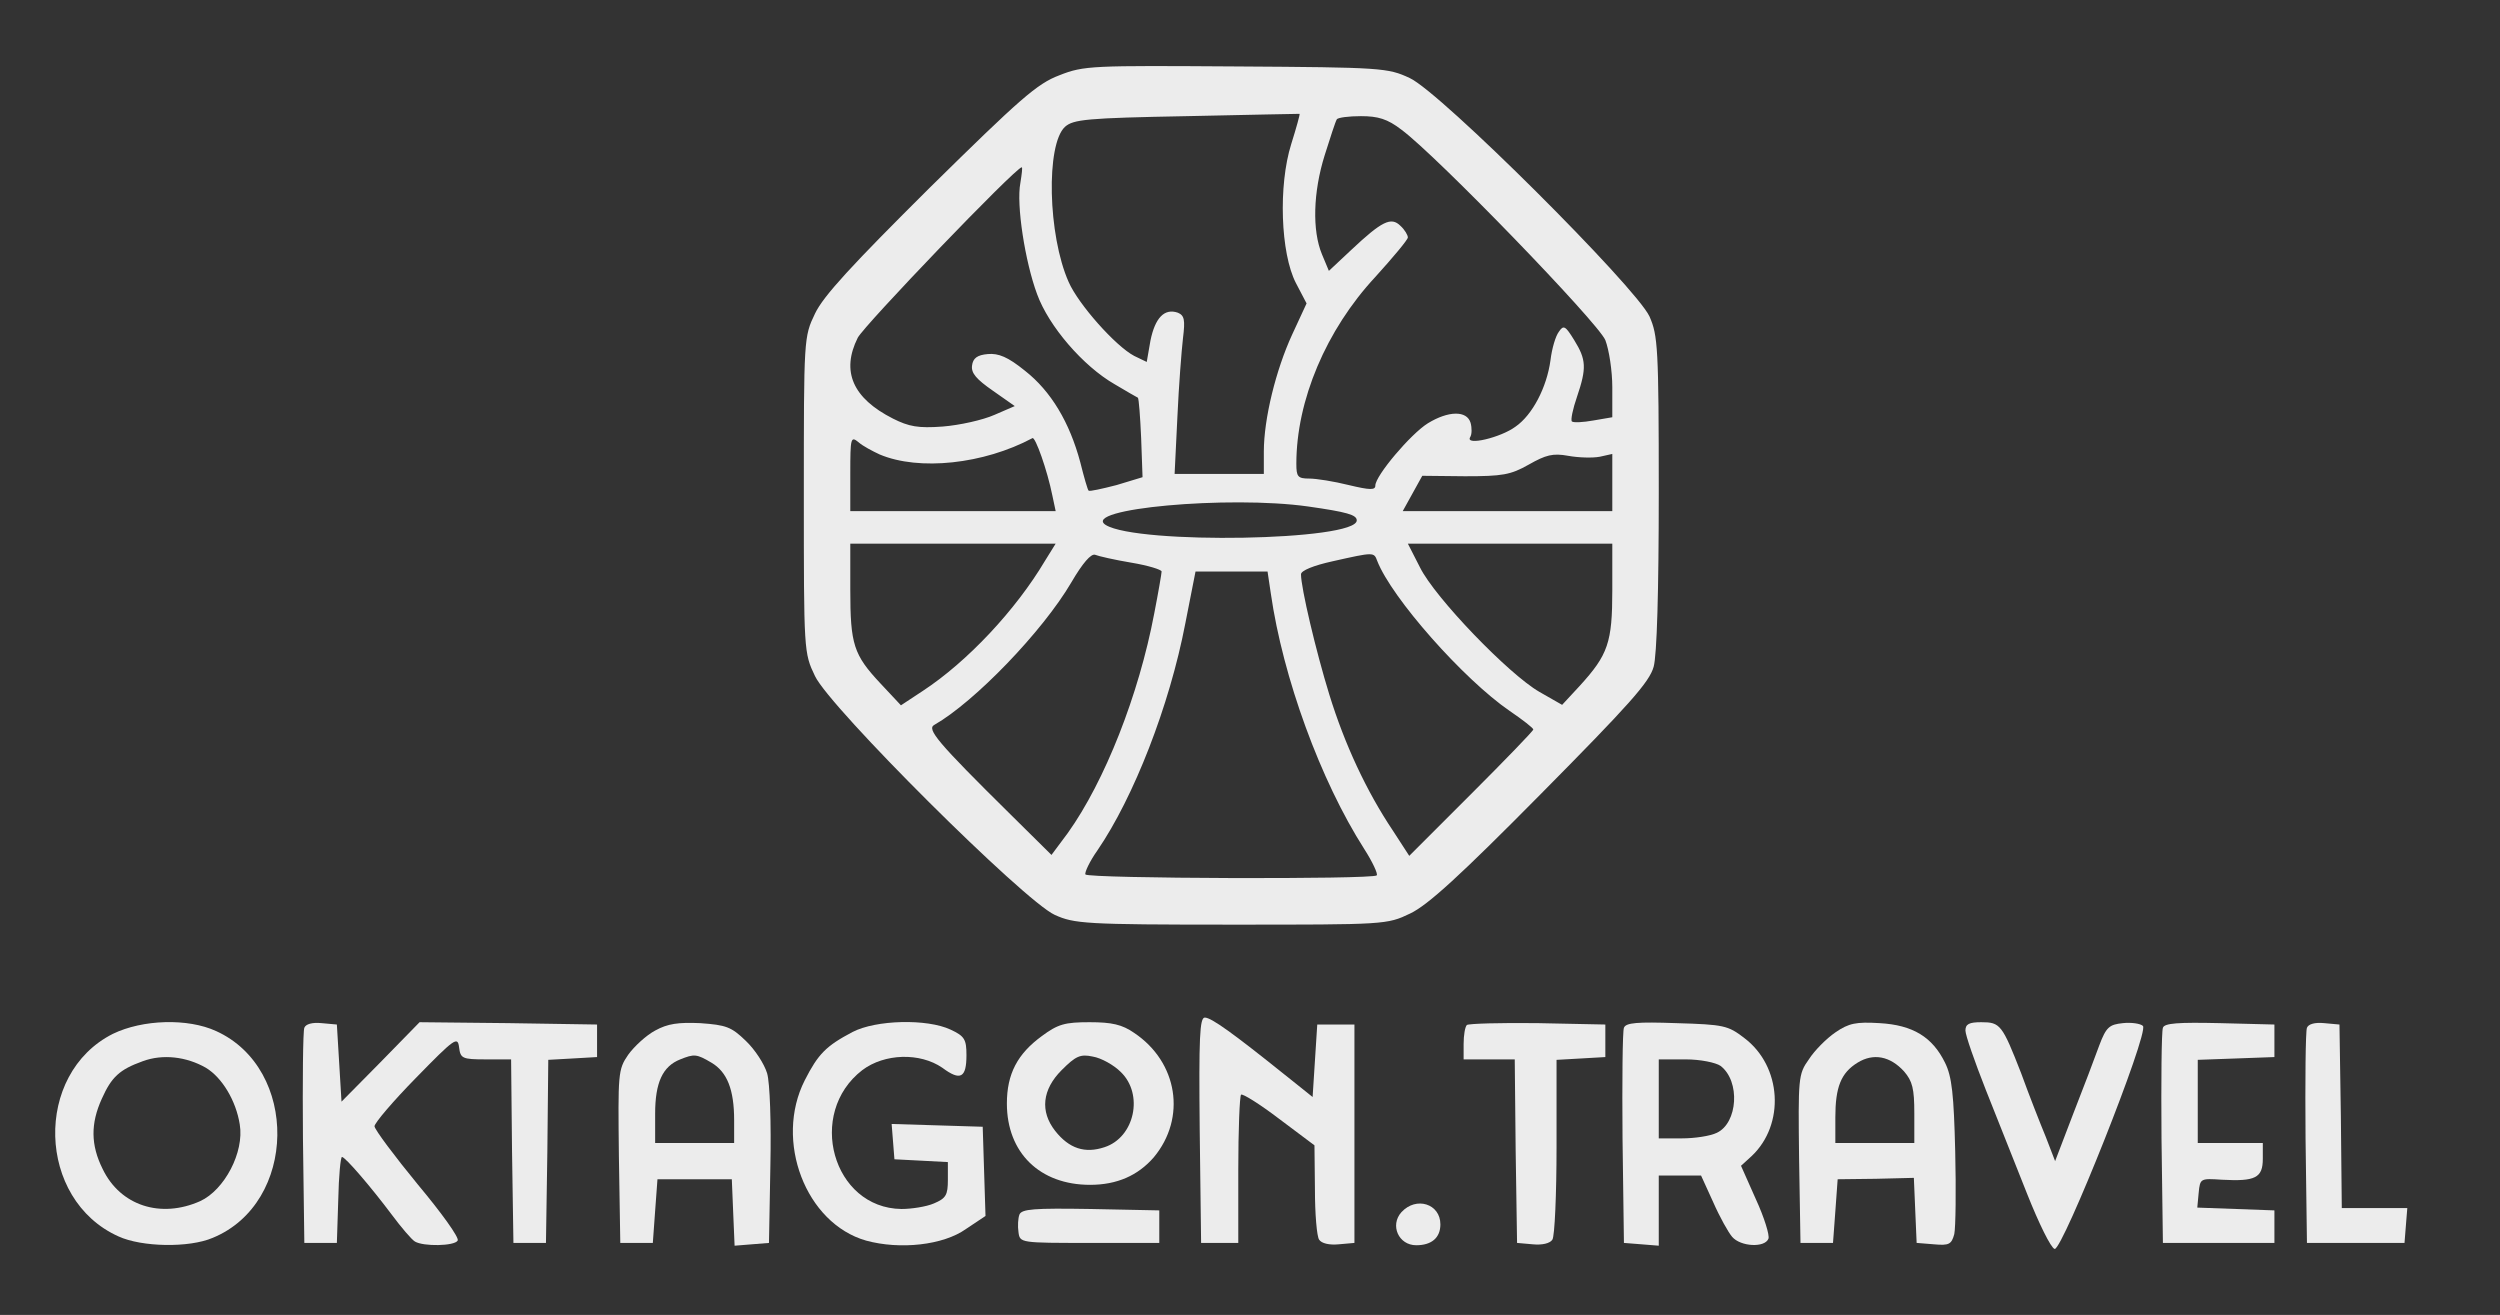
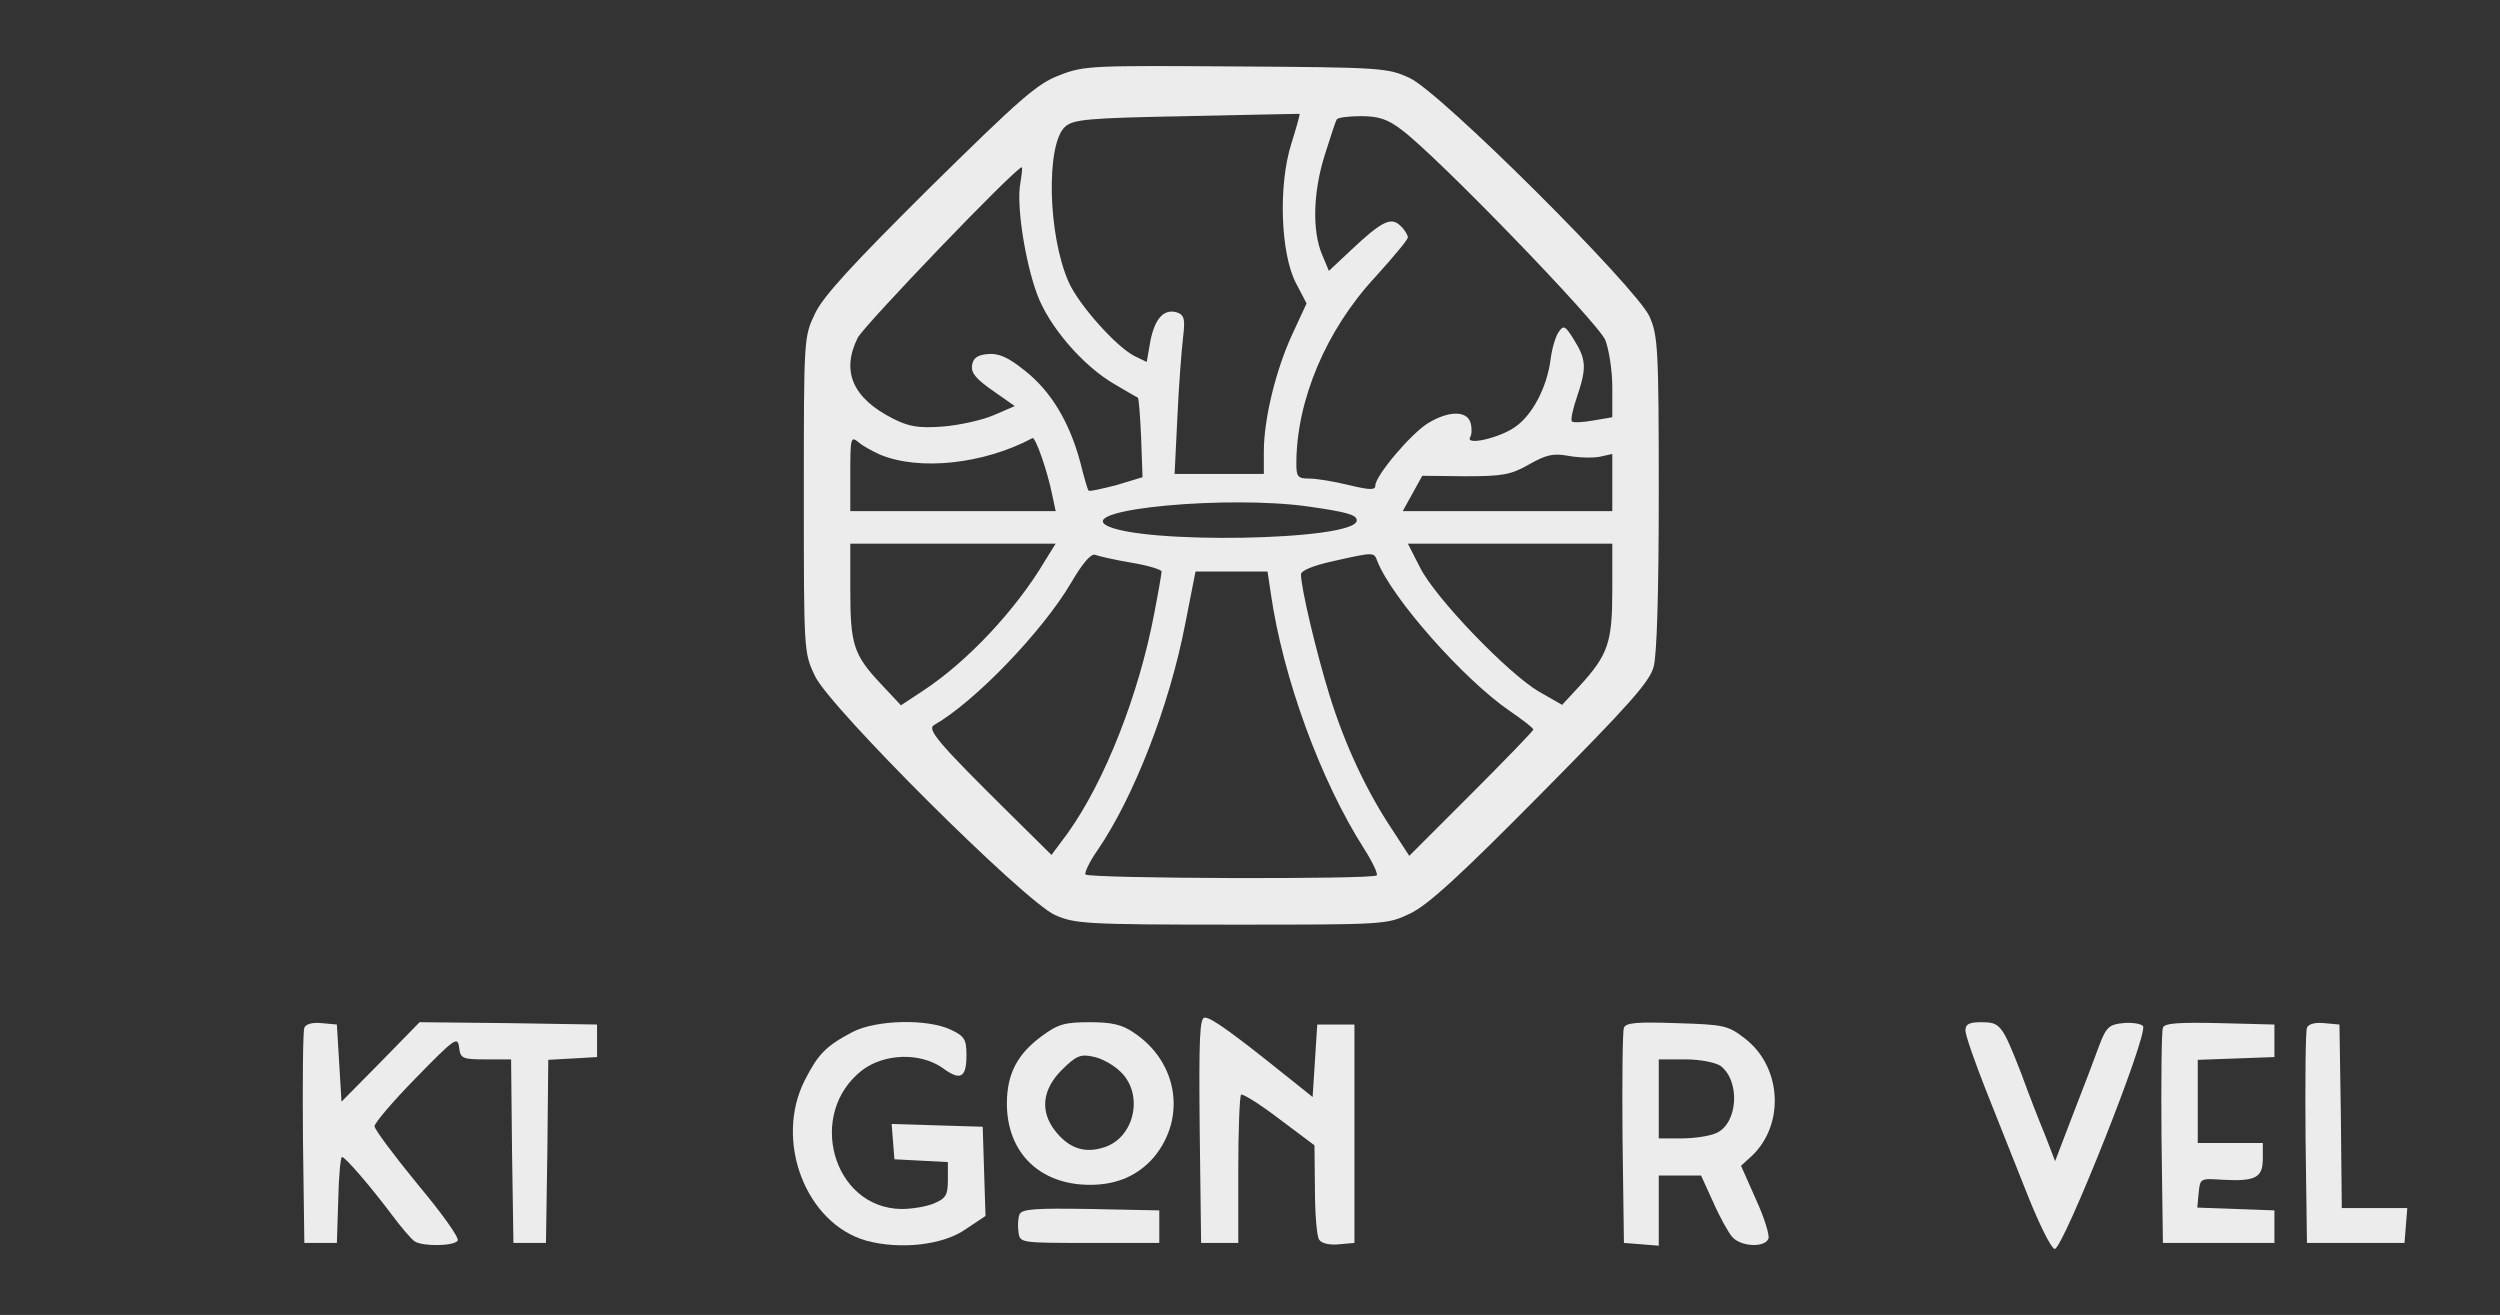
<svg xmlns="http://www.w3.org/2000/svg" width="154" height="81" viewBox="0 0 154 81" fill="none">
  <rect x="0" y="0" width="154" height="81" fill="#333333" stroke="none" />
  <path d="M65.258 4.637C63.884 5.152 62.825 6.096 57.272 11.563C52.464 16.343 50.718 18.232 50.203 19.32C49.516 20.751 49.516 20.837 49.516 30.482C49.516 40.128 49.516 40.214 50.203 41.645C51.119 43.591 63.083 55.498 64.972 56.356C66.174 56.9 66.832 56.958 75.848 56.958C85.35 56.958 85.436 56.958 86.868 56.271C87.955 55.755 89.93 53.952 94.91 48.915C100.348 43.419 101.608 42.017 101.865 41.072C102.066 40.357 102.18 36.436 102.18 30.339C102.18 21.381 102.123 20.665 101.608 19.491C100.749 17.66 88.728 5.667 86.839 4.808C85.494 4.179 85.121 4.15 76.134 4.093C67.261 4.036 66.775 4.036 65.258 4.637ZM79.54 8.873C78.739 11.42 78.882 15.599 79.826 17.431L80.485 18.69L79.597 20.608C78.596 22.783 77.852 25.788 77.852 27.82V29.194H75.104H72.356L72.528 25.674C72.614 23.756 72.785 21.581 72.871 20.837C73.014 19.692 72.957 19.434 72.556 19.262C71.727 18.976 71.154 19.577 70.868 20.98L70.639 22.296L69.866 21.924C68.721 21.323 66.431 18.747 65.83 17.373C64.542 14.483 64.428 8.901 65.601 7.814C66.117 7.356 66.918 7.27 73.1 7.155C76.878 7.07 80.027 7.012 80.055 7.012C80.084 7.041 79.855 7.871 79.54 8.873ZM86.324 7.985C88.499 9.588 98.431 19.863 98.889 20.951C99.118 21.552 99.318 22.84 99.318 23.871V25.702L98.144 25.903C97.515 26.017 96.914 26.046 96.828 25.96C96.742 25.874 96.885 25.187 97.143 24.443C97.744 22.669 97.715 22.153 96.971 20.951C96.427 20.064 96.313 20.007 96.026 20.436C95.826 20.694 95.597 21.466 95.511 22.182C95.282 23.871 94.395 25.559 93.365 26.275C92.449 26.962 90.245 27.477 90.56 26.933C90.674 26.761 90.674 26.361 90.588 26.046C90.359 25.273 89.215 25.302 87.955 26.075C86.896 26.733 84.721 29.309 84.721 29.91C84.721 30.196 84.406 30.196 83.089 29.881C82.174 29.652 81.086 29.48 80.656 29.48C79.941 29.48 79.855 29.366 79.855 28.565C79.855 24.672 81.687 20.322 84.721 17.059C85.808 15.857 86.724 14.769 86.724 14.626C86.724 14.483 86.524 14.139 86.266 13.91C85.694 13.338 85.121 13.624 83.233 15.399L81.859 16.686L81.429 15.656C80.828 14.196 80.885 11.849 81.601 9.56C81.945 8.472 82.259 7.499 82.345 7.356C82.402 7.241 83.089 7.155 83.834 7.155C84.892 7.155 85.465 7.327 86.324 7.985ZM62.854 11.277C62.596 12.594 63.14 16.114 63.884 18.118C64.6 20.093 66.718 22.554 68.664 23.67C69.379 24.1 70.038 24.472 70.095 24.5C70.152 24.558 70.238 25.674 70.295 26.99L70.381 29.395L68.778 29.881C67.891 30.11 67.118 30.282 67.061 30.225C67.004 30.196 66.775 29.395 66.546 28.479C65.888 26.017 64.743 24.1 63.14 22.84C62.081 21.982 61.508 21.753 60.85 21.81C60.192 21.867 59.934 22.067 59.877 22.525C59.82 22.983 60.135 23.355 61.165 24.071L62.51 25.015L61.251 25.559C60.535 25.874 59.133 26.189 58.074 26.275C56.557 26.389 55.984 26.275 55.011 25.788C52.521 24.529 51.806 22.869 52.836 20.808C53.208 20.064 62.568 10.304 62.94 10.304C62.997 10.304 62.94 10.733 62.854 11.277ZM54.181 27.992C56.614 29.023 60.593 28.593 63.598 26.99C63.77 26.876 64.514 28.965 64.829 30.54L65.029 31.484H58.703H52.378V29.137C52.378 26.962 52.407 26.847 52.893 27.248C53.151 27.477 53.752 27.792 54.181 27.992ZM98.545 28.135L99.318 27.963V29.738V31.484H92.849H86.409L87.011 30.396L87.612 29.309L90.245 29.337C92.563 29.337 93.05 29.252 94.166 28.622C95.225 28.021 95.654 27.906 96.599 28.078C97.229 28.192 98.087 28.221 98.545 28.135ZM80.571 31.198C82.975 31.541 83.576 31.713 83.576 32.056C83.576 33.316 70.095 33.545 68.12 32.343C66.517 31.341 75.705 30.511 80.571 31.198ZM64.371 34.547C62.568 37.581 59.591 40.758 56.843 42.561L55.498 43.448L54.239 42.103C52.578 40.328 52.378 39.699 52.378 36.321V33.488H58.703H65.029L64.371 34.547ZM99.318 36.35C99.318 39.584 99.06 40.328 97.314 42.246L96.227 43.419L94.824 42.618C92.935 41.53 88.384 36.808 87.469 34.947L86.724 33.488H93.021H99.318V36.35ZM69.694 34.661C70.725 34.833 71.555 35.09 71.555 35.205C71.555 35.319 71.354 36.493 71.097 37.809C70.152 42.79 68.063 48.113 65.773 51.319L64.771 52.664L62.253 50.174C57.702 45.681 57.072 44.908 57.559 44.65C60.02 43.248 64.228 38.897 66.002 35.863C66.689 34.69 67.204 34.089 67.462 34.175C67.662 34.26 68.664 34.489 69.694 34.661ZM84.835 34.547C85.723 36.836 90.159 41.845 92.993 43.791C93.794 44.335 94.452 44.85 94.452 44.936C94.452 45.022 92.735 46.797 90.646 48.886L86.81 52.721L85.808 51.176C84.177 48.743 82.832 45.852 81.887 42.79C81.057 40.099 80.141 36.207 80.141 35.377C80.141 35.148 80.914 34.833 82.088 34.575C84.635 34.003 84.635 34.003 84.835 34.547ZM78.281 36.55C79.025 41.731 81.343 48.085 84.034 52.292C84.549 53.094 84.892 53.838 84.807 53.924C84.549 54.181 67.032 54.124 66.861 53.866C66.803 53.752 67.118 53.065 67.605 52.378C69.837 49.115 72.041 43.477 73.014 38.41L73.644 35.205H75.877H78.081L78.281 36.55Z" fill="#ECECEC" />
  <path d="M73.902 69.609L73.988 76.564H75.133H76.278V72.07C76.278 69.609 76.363 67.519 76.449 67.433C76.535 67.347 77.594 68.006 78.796 68.922L80.971 70.553L81 73.272C81 74.76 81.115 76.163 81.258 76.363C81.401 76.592 81.887 76.707 82.46 76.65L83.433 76.564V69.838V63.111H82.288H81.143L81 65.344L80.857 67.576L79.14 66.203C75.963 63.655 74.617 62.682 74.217 62.682C73.902 62.682 73.845 63.884 73.902 69.609Z" fill="#ECECEC" />
-   <path d="M6.955 63.684C2.061 66.145 2.261 73.902 7.299 76.163C8.73 76.821 11.649 76.879 13.109 76.249C18.318 74.102 18.433 65.831 13.309 63.512C11.563 62.711 8.787 62.797 6.955 63.684ZM12.68 65.773C13.681 66.374 14.54 67.805 14.769 69.265C15.055 70.982 13.824 73.301 12.336 73.988C9.903 75.075 7.413 74.274 6.325 72.013C5.581 70.525 5.581 69.208 6.268 67.691C6.869 66.346 7.356 65.888 8.787 65.373C10.018 64.915 11.477 65.086 12.68 65.773Z" fill="#ECECEC" />
  <path d="M18.747 63.311C18.662 63.512 18.633 66.603 18.662 70.123L18.747 76.563H19.749H20.751L20.837 73.901C20.865 72.47 20.98 71.268 21.066 71.268C21.266 71.268 22.84 73.1 24.128 74.817C24.701 75.59 25.359 76.363 25.559 76.478C26.075 76.792 27.992 76.764 28.193 76.42C28.307 76.249 27.191 74.703 25.731 72.957C24.3 71.211 23.098 69.608 23.069 69.379C23.069 69.179 24.214 67.834 25.617 66.403C28.021 63.941 28.193 63.827 28.279 64.513C28.364 65.201 28.479 65.258 29.91 65.258H31.484L31.541 70.896L31.627 76.563H32.629H33.631L33.717 70.925L33.774 65.286L35.291 65.201L36.779 65.115V64.113V63.111L31.312 63.025L25.846 62.968L23.441 65.429L21.037 67.862L20.894 65.487L20.751 63.111L19.806 63.025C19.234 62.968 18.833 63.082 18.747 63.311Z" fill="#ECECEC" />
-   <path d="M40.357 63.483C39.813 63.77 39.069 64.457 38.697 64.972C38.067 65.888 38.067 66.117 38.124 71.24L38.21 76.564H39.212H40.214L40.357 74.589L40.5 72.642H42.79H45.08L45.165 74.703L45.251 76.735L46.31 76.65L47.369 76.564L47.455 71.841C47.512 69.179 47.426 66.689 47.255 66.117C47.083 65.544 46.511 64.657 45.938 64.113C45.051 63.254 44.736 63.14 43.133 63.026C41.788 62.968 41.13 63.054 40.357 63.483ZM43.82 65.458C44.793 66.031 45.223 67.118 45.223 69.007V70.41H42.79H40.357V68.607C40.357 66.689 40.815 65.687 41.903 65.258C42.761 64.915 42.904 64.915 43.82 65.458Z" fill="#ECECEC" />
  <path d="M52.521 63.569C50.89 64.428 50.403 64.915 49.573 66.546C47.684 70.267 49.63 75.362 53.351 76.421C55.441 76.993 58.102 76.707 59.505 75.705L60.707 74.904L60.621 72.156L60.535 69.408L57.73 69.322L54.925 69.237L55.011 70.324L55.097 71.412L56.757 71.498L58.389 71.584V72.671C58.389 73.616 58.274 73.816 57.53 74.131C57.072 74.331 56.156 74.474 55.527 74.474C51.291 74.417 49.659 68.578 53.122 65.916C54.496 64.886 56.671 64.829 58.045 65.773C59.161 66.603 59.534 66.403 59.534 65.001C59.534 64.027 59.419 63.827 58.56 63.426C57.101 62.739 53.952 62.825 52.521 63.569Z" fill="#ECECEC" />
  <path d="M64.17 63.827C62.682 64.915 62.024 66.145 62.024 67.977C62.024 71.011 64.056 72.986 67.147 72.986C68.807 72.986 70.095 72.413 71.068 71.297C73.1 68.864 72.556 65.43 69.866 63.627C69.122 63.111 68.492 62.968 67.118 62.968C65.601 62.968 65.172 63.083 64.17 63.827ZM69.036 66.031C70.467 67.405 69.895 70.066 68.034 70.668C66.832 71.068 65.859 70.753 65 69.666C64.056 68.464 64.199 67.118 65.401 65.916C66.26 65.058 66.546 64.915 67.319 65.086C67.834 65.172 68.607 65.601 69.036 66.031Z" fill="#ECECEC" />
-   <path d="M90.359 63.14C90.245 63.254 90.159 63.77 90.159 64.313V65.258H91.733H93.308L93.365 70.897L93.451 76.564L94.424 76.65C94.996 76.707 95.483 76.592 95.626 76.363C95.769 76.163 95.883 73.587 95.883 70.639V65.287L97.4 65.201L98.889 65.115V64.113V63.111L94.71 63.025C92.42 62.997 90.474 63.054 90.359 63.14Z" fill="#ECECEC" />
  <path d="M100.034 63.312C99.948 63.512 99.919 66.603 99.948 70.124L100.034 76.564L101.121 76.65L102.18 76.735V74.589V72.413H103.497H104.785L105.529 74.045C105.93 74.961 106.474 75.934 106.703 76.192C107.218 76.793 108.706 76.879 108.935 76.306C109.021 76.106 108.677 74.989 108.162 73.873L107.246 71.812L107.905 71.211C109.965 69.265 109.765 65.687 107.447 63.941C106.445 63.169 106.187 63.111 103.268 63.026C100.864 62.94 100.148 62.997 100.034 63.312ZM105.987 65.659C107.218 66.603 107.046 69.179 105.758 69.78C105.357 69.981 104.384 70.124 103.611 70.124H102.18V67.691V65.258H103.84C104.756 65.258 105.701 65.458 105.987 65.659Z" fill="#ECECEC" />
-   <path d="M113.057 63.598C112.513 63.97 111.769 64.714 111.425 65.258C110.767 66.174 110.767 66.403 110.824 71.383L110.91 76.563H111.912H112.913L113.057 74.617L113.2 72.642L115.547 72.614L117.894 72.556L117.979 74.56L118.065 76.563L119.124 76.649C120.069 76.735 120.212 76.649 120.384 76.02C120.47 75.619 120.498 73.3 120.441 70.925C120.355 67.433 120.241 66.317 119.811 65.458C119.038 63.884 117.836 63.14 115.776 63.025C114.345 62.939 113.887 63.025 113.057 63.598ZM117.293 66.002C117.808 66.603 117.922 67.061 117.922 68.578V70.41H115.489H113.057V68.835C113.057 66.975 113.4 66.088 114.43 65.458C115.404 64.857 116.434 65.057 117.293 66.002Z" fill="#ECECEC" />
  <path d="M121.071 63.483C121.071 63.77 121.643 65.401 122.33 67.147C123.017 68.864 124.162 71.755 124.877 73.558C125.593 75.361 126.337 76.878 126.566 76.936C127.053 77.022 132.405 63.598 132.004 63.197C131.861 63.054 131.289 62.968 130.774 63.025C129.943 63.111 129.743 63.254 129.314 64.399C129.056 65.115 128.341 67.004 127.711 68.607L126.595 71.526L126.022 70.038C125.679 69.208 124.992 67.462 124.505 66.117C123.332 63.111 123.217 62.968 122.044 62.968C121.3 62.968 121.071 63.083 121.071 63.483Z" fill="#ECECEC" />
  <path d="M133.235 63.312C133.149 63.541 133.121 66.603 133.149 70.124L133.235 76.564H136.67H140.104V75.562V74.56L137.729 74.474L135.353 74.388L135.439 73.472C135.525 72.585 135.553 72.585 136.87 72.671C138.931 72.785 139.389 72.556 139.389 71.383V70.41H137.385H135.382V67.834V65.286L137.757 65.201L140.104 65.115V64.113V63.111L136.727 63.025C134.18 62.968 133.321 63.025 133.235 63.312Z" fill="#ECECEC" />
  <path d="M142.108 63.312C142.022 63.512 141.993 66.603 142.022 70.124L142.108 76.564H145.113H148.118L148.204 75.476L148.29 74.417H146.287H144.254L144.197 68.75L144.111 63.111L143.167 63.025C142.594 62.968 142.194 63.083 142.108 63.312Z" fill="#ECECEC" />
-   <path d="M86.324 74.674C85.608 75.476 86.152 76.707 87.24 76.707C88.184 76.707 88.728 76.249 88.728 75.419C88.728 74.159 87.24 73.673 86.324 74.674Z" fill="#ECECEC" />
  <path d="M62.797 74.817C62.711 75.046 62.682 75.533 62.739 75.905C62.825 76.564 62.854 76.564 67.118 76.564H71.412V75.562V74.56L67.176 74.474C63.684 74.417 62.94 74.474 62.797 74.817Z" fill="#ECECEC" />
</svg>